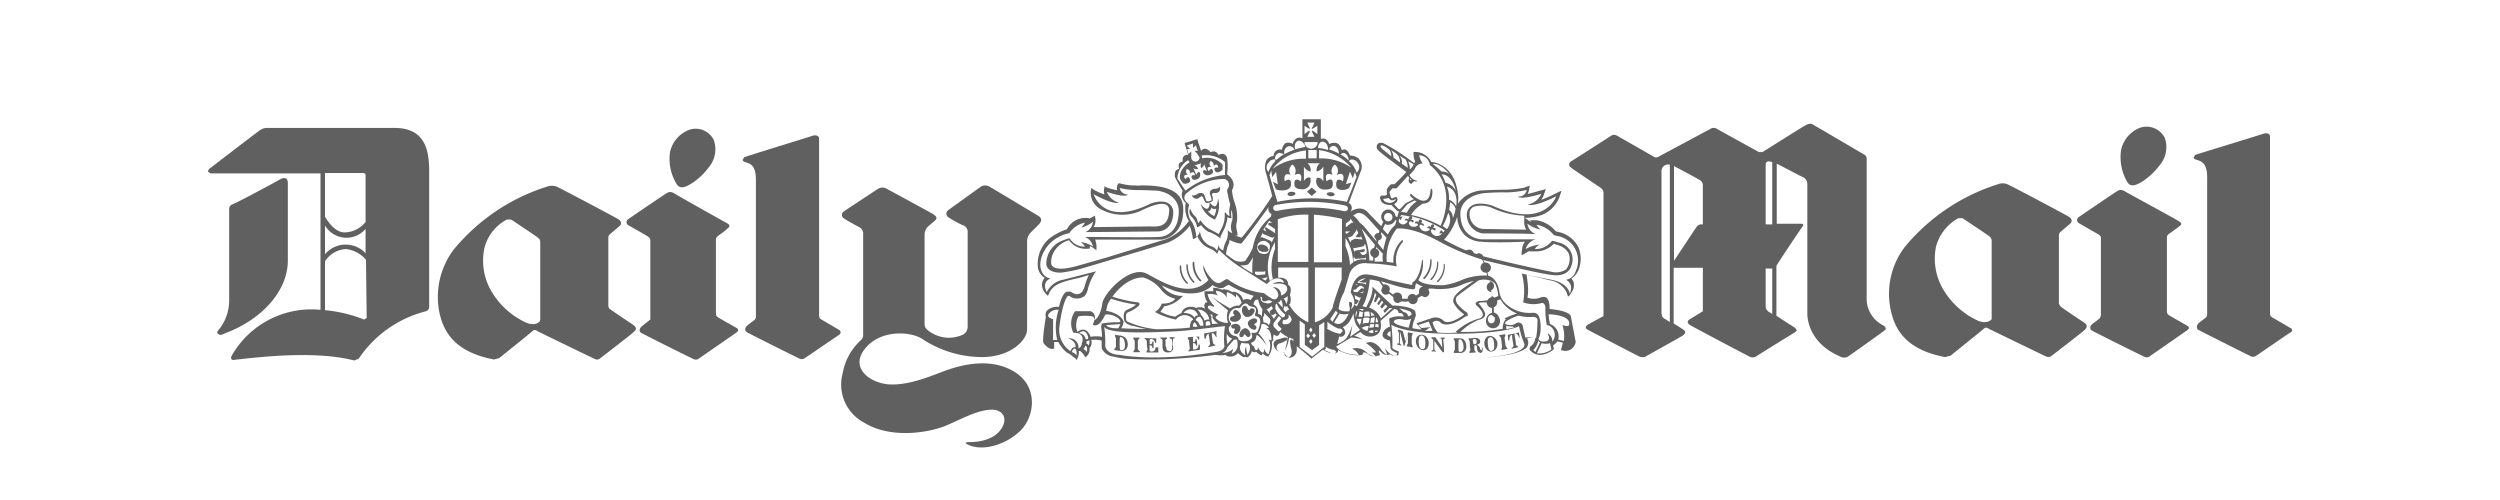
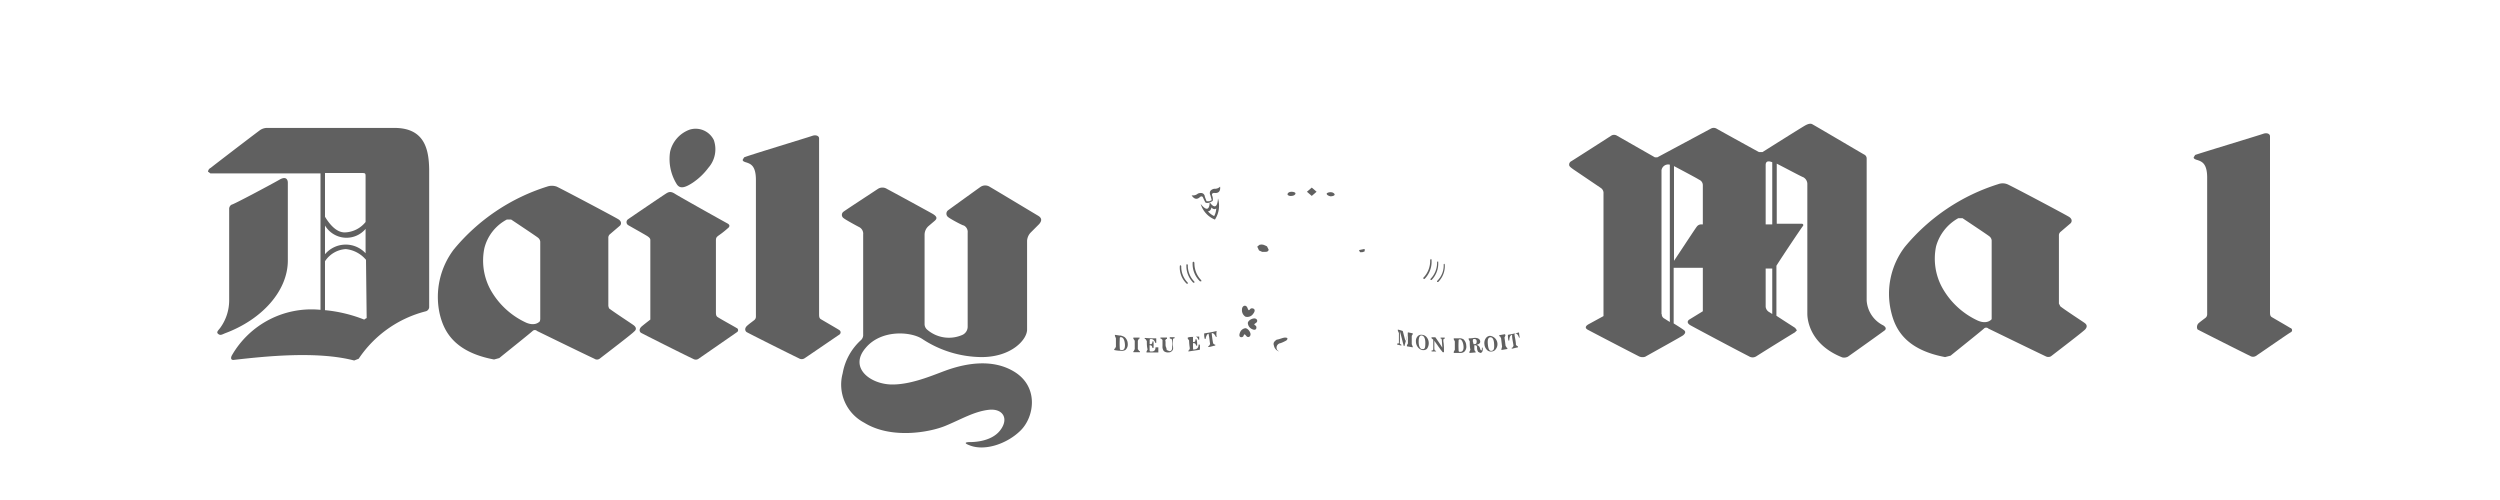
<svg xmlns="http://www.w3.org/2000/svg" viewBox="0 0 300 60">
  <defs>
    <style>.cls-1{fill:#fff;}.cls-2{fill:#606060;}</style>
  </defs>
  <g id="Capa_2" data-name="Capa 2">
    <g id="Capa_1-2" data-name="Capa 1">
      <rect class="cls-1" width="300" height="60" />
      <path class="cls-2" d="M34.54,31.26V21.93c0-.37-.21-.83-1-.37s-5.54,3-5.75,3a.58.58,0,0,0-.29.54v11a5.6,5.6,0,0,1-1.08,3.25c-.21.29-.5.5-.25.71s.41.12.79-.05C31.46,38.35,34.54,34.89,34.54,31.26Z" />
      <path class="cls-2" d="M226,39.05a3.58,3.58,0,0,1-2-3V19a.52.52,0,0,0-.29-.45c-.25-.13-6.17-3.63-6.29-3.67s-.34-.08-.79.17-4.21,2.62-5.13,3.2h-.42c-1-.54-5-2.75-5.12-2.83a.7.7,0,0,0-.63,0l-6.45,3.46h-.29L194,16.26a.65.65,0,0,0-.62,0c-.25.17-4.67,3-4.83,3.09a.45.45,0,0,0-.25.45c0,.17.25.34.54.55l3.25,2.2a.72.72,0,0,1,.33.67V37.93l-1.83,1c-.13.08-.59.38,0,.67.29.16,4.7,2.46,6.08,3.16a1,1,0,0,0,.75.05c1.12-.63,4.5-2.5,4.58-2.59s.46-.37,0-.66c-.12-.09-.62-.42-1.16-.75V32.14h3.5v5.21l-1.63,1c-.12.08-.42.37.17.7.21.13,5.37,2.88,7,3.71a.81.81,0,0,0,.87,0c1.17-.75,4.54-2.83,4.63-2.87l.25-.25-.21-.29c-.13-.09-1.38-.88-2.25-1.46v-6c.62-1,3.08-4.67,3.17-4.75s.08-.29-.13-.29h-3V19.64c1,.5,3,1.58,3.17,1.62a.93.93,0,0,1,.5.88v15.5c0,1,.5,3.79,4.2,5.25a1,1,0,0,0,.67-.09c1-.7,4.33-3.08,4.42-3.16S226.45,39.35,226,39.05Zm-26.62-1.37V20.43a.81.81,0,0,1,1-.67V38.64c-.34-.21-.59-.38-.67-.42A.58.58,0,0,1,199.41,37.68Zm4.71-10.75a.64.64,0,0,0-.46.25c-.09.08-1.92,2.88-2.75,4.12V19.93c.54.29,2.91,1.54,3,1.63a.71.71,0,0,1,.46.66v4.71Zm8.58,10.75-.33-.21a.83.83,0,0,1-.46-.67V32.22h.79Zm0-10.75h-.79V19.81c0-.25.08-.63.79-.34Z" />
      <path class="cls-2" d="M47.33,15.35H32a1.52,1.52,0,0,0-.83.29c-1.34,1-5.63,4.29-5.88,4.5a.57.57,0,0,0-.33.46l.29.21H38.46V37.18a11,11,0,0,0-10.63,5.46c-.16.29-.16.62.29.54,3.71-.42,9.92-1.08,14.38.08l.54-.21a13.78,13.78,0,0,1,8.08-5.7.56.56,0,0,0,.38-.46V20.31C51.46,18,51,15.35,47.33,15.35ZM39,20.76h4.29c.58,0,.58,0,.58.5v5.38a3.32,3.32,0,0,1-2.5,1.25c-.87,0-1.66-.71-2.37-1.88Zm0,6.3a3,3,0,0,0,4.87.41v2.92a3.25,3.25,0,0,0-4.87.12Zm5,11.12h-.05l-.25.17A17.13,17.13,0,0,0,39,37.22V31.35a3.21,3.21,0,0,1,2.5-1.46,3.65,3.65,0,0,1,2.42,1.29Z" />
      <path class="cls-2" d="M76,39c-.21-.16-2.33-1.54-2.92-2L73,36.72V28.56a.54.54,0,0,1,.2-.46l1.17-1c.17-.13.29-.5-.17-.79s-7.08-3.79-7.41-3.92a1.7,1.7,0,0,0-1.13,0,23.76,23.76,0,0,0-11.2,7.54,9.44,9.44,0,0,0-1.71,7.67c.46,2,1.62,4.62,6.54,5.54l.62-.17c.92-.75,3.84-3.08,4-3.25a.38.38,0,0,1,.54,0c.17.08,5.46,2.67,6.88,3.33a.54.54,0,0,0,.62,0c.92-.71,3.92-3,4.13-3.25C76.41,39.55,76.37,39.26,76,39Zm-11.21-.46c-.17.21-.71.59-1.67.17a9.37,9.37,0,0,1-4.29-4,7.32,7.32,0,0,1-.7-4.95,5.37,5.37,0,0,1,2.7-3.42h.5c.75.5,3,2,3.21,2.17a.68.68,0,0,1,.29.5v9.29h0Z" />
      <path class="cls-2" d="M88.37,39.35c-.12-.09-1.79-1-2.25-1.3-.21-.12-.21-.37-.21-.62V28.85c0-.34.09-.42.38-.63a10.25,10.25,0,0,0,1-.79c.25-.17.38-.42,0-.62S81.46,23.56,81,23.26s-.71-.25-1-.08-4.34,2.92-4.63,3.13a.42.42,0,0,0,0,.7c.21.13,2.08,1.17,2.33,1.34s.34.29.34.46v9.54s-.54.41-1,.79-.25.71-.13.79,5,2.54,6.34,3.17a.57.57,0,0,0,.58-.05l4.62-3.2A.28.28,0,0,0,88.37,39.35Z" />
      <path class="cls-2" d="M83.12,21.93A7.62,7.62,0,0,0,85,20.14a3.36,3.36,0,0,0,.66-3.33,2.43,2.43,0,0,0-2.91-1.25,3.7,3.7,0,0,0-2.34,2.66,5.71,5.71,0,0,0,.8,3.88C81.58,22.68,82.16,22.56,83.12,21.93Z" />
      <path class="cls-2" d="M100.7,39.6c-.12-.09-1.7-1-2.2-1.3-.21-.12-.21-.37-.21-.62V16.6c0-.29-.38-.46-.84-.29s-8,2.45-8.16,2.58l-.17.29c0,.17.21.25.5.33.46.17,1.09.38,1.09,2.09V38a.52.52,0,0,1-.21.42c-.21.17-.5.37-.79.62-.46.38-.25.71-.13.8s4.92,2.5,6.29,3.16a.63.63,0,0,0,.67,0c1-.67,3.91-2.67,4.16-2.83S100.91,39.72,100.7,39.6Z" />
      <path class="cls-2" d="M121.83,44.68c-2.79-1.79-6.17-.92-7.75-.42s-4.38,1.88-7,1.88-5.25-2-3.21-4.38c1.83-2.21,5.33-2,6.75-1.12a13.07,13.07,0,0,0,7.17,2.21c3.58,0,5.46-2.09,5.46-3.3V28.89a1.56,1.56,0,0,1,.45-1l1-1c.17-.21.5-.63-.12-1-.21-.12-5.54-3.33-5.79-3.46a1,1,0,0,0-1.13,0c-.25.17-3.66,2.63-3.87,2.79a.51.51,0,0,0,0,.84c.25.21,1.71,1,1.87,1a.87.87,0,0,1,.46.87V39.22a1.08,1.08,0,0,1-.71,1,4,4,0,0,1-4.16-.67.88.88,0,0,1-.3-.7V28.14a1.4,1.4,0,0,1,.46-1l.54-.46c.34-.29.75-.54,0-1-.21-.13-5.25-2.88-5.5-3a1,1,0,0,0-1.12,0c-.25.17-3.88,2.54-4.09,2.71a.47.47,0,0,0,0,.79c.25.21,1.71,1,1.88,1.08a.89.89,0,0,1,.46.88v12a.83.83,0,0,1-.25.66,7,7,0,0,0-2.21,4,5.16,5.16,0,0,0,2.58,5.92c3.21,2,7.84,1.17,9.75.38s3.42-1.71,5.17-1.92,2.5,1.08,1.37,2.5-3.45,1.37-3.66,1.37-.88.05,0,.38c1.83.75,4.54-.17,6.16-1.79S124.66,46.51,121.83,44.68Z" />
      <path class="cls-2" d="M250.16,38.76c-.21-.16-2.34-1.54-2.92-2l-.17-.33V28.26a.53.53,0,0,1,.21-.45l1.17-1c.16-.13.29-.5-.17-.79s-7.08-3.8-7.42-3.92a1.51,1.51,0,0,0-1.08,0,23.77,23.77,0,0,0-11.21,7.54,9.28,9.28,0,0,0-1.66,7.66c.46,2.05,1.62,4.63,6.5,5.55l.66-.17c.92-.75,3.84-3.08,4-3.25a.38.38,0,0,1,.54,0c.17.08,5.46,2.66,6.88,3.33a.67.67,0,0,0,.62,0c.92-.71,3.92-3,4.13-3.25S250.49,39,250.16,38.76ZM239,38.3c-.17.21-.71.59-1.67.17a9.37,9.37,0,0,1-4.29-4,7.24,7.24,0,0,1-.71-4.91A5.57,5.57,0,0,1,235,26.18h.5c.75.5,3,2,3.21,2.17a.71.71,0,0,1,.29.5V38.1h0Z" />
-       <path class="cls-2" d="M262.49,39.1c-.13-.09-1.79-1-2.25-1.3-.21-.12-.21-.37-.21-.62V28.6c0-.34.08-.42.38-.63s.75-.54,1.08-.79.37-.37,0-.62-5.92-3.25-6.42-3.55-.7-.25-1-.08-4.34,2.92-4.63,3.13a.42.42,0,0,0,0,.7c.21.13,2.08,1.21,2.33,1.34s.34.29.34.46v9.08a.88.88,0,0,1-.17.58c-.21.17-.54.42-.83.63-.46.37-.25.7-.13.79s5,2.54,6.33,3.16a.57.57,0,0,0,.59,0l4.62-3.21C262.74,39.39,262.7,39.22,262.49,39.1Z" />
-       <path class="cls-2" d="M257.24,21.68a8.35,8.35,0,0,0,1.87-1.79,3.37,3.37,0,0,0,.67-3.33,2.45,2.45,0,0,0-2.92-1.25A3.69,3.69,0,0,0,254.53,18a5.92,5.92,0,0,0,.79,3.92C255.7,22.43,256.28,22.31,257.24,21.68Z" />
      <path class="cls-2" d="M274.82,39.35c-.12-.09-1.71-1-2.21-1.3-.21-.12-.21-.37-.21-.62V16.35c0-.29-.37-.46-.83-.29s-8,2.45-8.16,2.54l-.17.29c0,.17.21.25.5.33.46.17,1.12.38,1.12,2.09V37.72a.53.53,0,0,1-.2.42c-.21.16-.5.37-.8.62s-.25.71-.12.79,4.92,2.5,6.29,3.17a.65.65,0,0,0,.67,0c1-.67,3.87-2.67,4.16-2.83A.28.28,0,0,0,274.82,39.35Z" />
      <path class="cls-2" d="M151.66,29.39a.87.87,0,0,0-.54,0l-.25.21.21.45.37.17.42,0c.21,0,.33-.08.37-.25l-.2-.41Z" />
-       <path class="cls-2" d="M187.24,27.89l-.37-.08-.21-.09a3.68,3.68,0,0,0-2.29-1.29l-.5,0-.25,0,.12.21-.29-.17-.46-.33-.08,0a6.1,6.1,0,0,0,2.17-.37,3.75,3.75,0,0,0,2-2l.21-.59.08-.29-.29.13-.59.29a15.06,15.06,0,0,1-1.54.67,2.28,2.28,0,0,0,.29-.55l.17-.5.08-.25-.25.09-.5.12c-.54.17-1,.29-1.41.38l.12-.34.09-.45,0-.21-.21.08-.42.17a13.16,13.16,0,0,1-2.46.25c-1,0-2.62.08-2.66.08a3.92,3.92,0,0,0-2.75,1.46l-.09.17c.05-.5.05-.8.05-.8-.3-3.87-2.8-4.2-3.25-4.25a2.18,2.18,0,0,0-2-1.2h-.13v.12a2.65,2.65,0,0,0,.21,1.08l-.17.13A23.08,23.08,0,0,0,166,17.18c-.41-.12-.58,0-.7.13a.54.54,0,0,0,0,.62c.25.38,2.83,2.21,3.45,2.71a17.67,17.67,0,0,1-1.41,1.46H167c-.29.08-.58.62-.58.62s0,.46,0,.67a.81.81,0,0,1-.46.08l-.25,0-.12.25.12.38c.29.5,1,.5,1.25.5l.71.71h0a.27.27,0,0,0,.17,0l0,.12-.17.63-.21-.13a.9.9,0,0,0-.83-.79.86.86,0,0,0-.88.88.76.76,0,0,0,.25.58c-.08.17-.16.38-.25.54l-1.54-1.58a1.36,1.36,0,0,0-1-.54,2,2,0,0,0-1.29.5.69.69,0,0,0,0-1.13l-.08,0,1.41-3.75A1.4,1.4,0,0,0,163,19a1.57,1.57,0,0,0-1-.33c-.16-.42-.37-.71-.66-.75L161,18c-.12-.46-.33-.75-.62-.83a1.2,1.2,0,0,0-.88.12,1,1,0,0,0-.54-.66l-.46,0V14.31h-2.21V16.6a.75.75,0,0,0-.7,0,1.11,1.11,0,0,0-.46.67,1,1,0,0,0-.88-.09,1.16,1.16,0,0,0-.41.79.79.79,0,0,0-.71.13.73.73,0,0,0-.29.62,1.15,1.15,0,0,0-.84.46,2.13,2.13,0,0,0-.08,1.59s.67,2.37.75,2.75a55,55,0,0,1-3.67,5l-.79-.25.21,0,.08,0V28.1a4.62,4.62,0,0,0-.08-.46,1.84,1.84,0,0,1,0-1,5,5,0,0,0-.25-2.29,5.55,5.55,0,0,1-.33-1.55,1.11,1.11,0,0,0,.16-.87,1.66,1.66,0,0,0-.75-1,7.14,7.14,0,0,0,0-2,.79.79,0,0,0-.41-.46,1.05,1.05,0,0,0-.63.13.71.71,0,0,0-.46-.42.8.8,0,0,0-.5.09.91.91,0,0,0-.62-.42.63.63,0,0,0-.5.25l-.42-1.25,0-.13-.12,0-1.3.41-.12,0,0,.13.42,1.33a.56.56,0,0,0-.54.17c-.17.17-.13.46-.13.62a.67.67,0,0,0-.42.25.78.78,0,0,0,0,.59l-.41.25a1.34,1.34,0,0,0-.09.79v0a17.91,17.91,0,0,0,.92,1.63,1.2,1.2,0,0,0,.37,1.45l0,0a3.15,3.15,0,0,0,.37,2.2l-.12.13a5.79,5.79,0,0,1-3.34,2.25l-6.46,2-3.2.91c-1.38.42-3.09.71-3.38-.12l0,0a2.31,2.31,0,0,1,.25-1.38,3,3,0,0,1,1.88-1.5,2.45,2.45,0,0,0,2.37,1h.12v-.12l0-.17a1.44,1.44,0,0,1,.46.25l.17.12.16.13v-.21a2.32,2.32,0,0,0-.16-1.08l8,0s2.66-.3,2.58-3.67c0-2.79-3.46-2.83-5.08-2.83a2.66,2.66,0,0,1-.71,0l-.38,0a7.2,7.2,0,0,1-1.45-.25l-.13,0-.08.08a.89.89,0,0,0-.09.75,8.23,8.23,0,0,1-1.37-.37l-.17-.13,0,.17a1.48,1.48,0,0,0,0,.83,6.15,6.15,0,0,1-1.37-.62l-.17-.17-.08.25A2.23,2.23,0,0,0,131.91,25a5.38,5.38,0,0,0,4.88.34c.62-.29,2.45-1.21,3.2-.75a.78.78,0,0,1,.3.79c-.09,1.87-1.3,1.83-2.21,1.79h-.34s-5.25.08-6.5.08a1.57,1.57,0,0,0,.17-1.2l0-.17-.17.08-.54.29,0-.08-.16,0a2.47,2.47,0,0,0-2.5,1.33,7.63,7.63,0,0,0-2.13,1.13A4,4,0,0,0,124.54,32a1.7,1.7,0,0,0,.83,1.34,1.23,1.23,0,0,0-.33.95,1.71,1.71,0,0,0,.58,1.09l.13.12.08-.16c.42-1.05,1.21-1.42,3-1.84a16.49,16.49,0,0,0,1.83-.5,7.85,7.85,0,0,0-.46,1.21,2.65,2.65,0,0,1-.33.79c-.46.5-1,.29-1.37,0l-.05,0H128c-.55.25-.84,1.46-.92,1.83a1.77,1.77,0,0,0-1.46.46.86.86,0,0,0-.12.75c-.17,1.08-.46,2.92-.25,3.17.66.83,1.12.66,1.16.62l.09,0v-.79H127c.62,1.12,1.25,1.42,1.33,1.42l.75.58.13.17.08-.21a1.6,1.6,0,0,0,.17-.88l.16,0a1.93,1.93,0,0,1,.54.63l.09.12.12-.08a1.17,1.17,0,0,0,.38-1,1.1,1.1,0,0,0,.2-1,3.44,3.44,0,0,1,1.25.08l0,.83v.09a1.76,1.76,0,0,0,1.41,1,9.68,9.68,0,0,0,2,.29h.09a47.16,47.16,0,0,0,4.75,0c2.7-.13,5.2-.46,5.37-.5a3.82,3.82,0,0,0,1.33,0l0,.12.17.05a1.27,1.27,0,0,0,1.25-.38,2.2,2.2,0,0,0,.67.5l.08,0,.08-.08,0,0,.13.08.08,0,.09,0a1.08,1.08,0,0,0,.5-.71l.33.13.21-.09a1.34,1.34,0,0,0,.62.42l.09,0,0-.08.08-.13a1.24,1.24,0,0,0,.63.38h.08l0-.08a2.33,2.33,0,0,0,.38-1.63l0,0,.12-.25h.13c-.13-.08-.13-.29,0-.71,0,0,.5.58.75-.29a5.21,5.21,0,0,0,.91.62,10.36,10.36,0,0,1-.37,1.67,4.62,4.62,0,0,0,.54-1.62c.17.08.33.12.5.2V41l-.12-.21s-.5-.37-.13,1.05c0,0,.21.62-.17.95a.41.41,0,0,1-.62-.29s0-.21-.29-.25H154l.13.09a1.21,1.21,0,0,0,.29.41.52.52,0,0,0,.58.13.91.91,0,0,0,.59-.71,1.63,1.63,0,0,0,0-.63l.16.13c.34.25,1.54,1.25,1.54,1.29l.09.08.08-.08,1.29-1a3.38,3.38,0,0,0,1.09.46l-.92-.42.17-.16V41.6s.12.16.83.37l.17,0,.25.21-.13.25h0l.29-.17.09-.25a4.77,4.77,0,0,0,2.87.59h0l0,0,.17-.34a1.54,1.54,0,0,1,.63.29c.45.38,1.2.09,1.25.09l.08,0v-.09l-.13-.29,0-.25.29.25a.86.86,0,0,0,.91.29h.09l0-.08a1,1,0,0,0,.62.21,1.81,1.81,0,0,1-1.2-1l.29.87s-.38-.08-.79-.71c0,0-.8-1.16-1.75-.66a4.47,4.47,0,0,1,1.2,1.08.85.85,0,0,1-.54,0,4.93,4.93,0,0,1,.5.5,1.74,1.74,0,0,1-1.08-.46,1.78,1.78,0,0,0-1.75-.46,1.45,1.45,0,0,1,.79.75s-2.08,0-2.71-1l1.79-1.08a4.93,4.93,0,0,1,1.38.25,2.86,2.86,0,0,0-1-.46l.75-.46a1.51,1.51,0,0,0,2,.3s.66-.34.41-1.63l1.63-1.42a.49.49,0,0,1,.54.5s.5-.2.62.42a2.84,2.84,0,0,0-1.75.21l.09,1a1.13,1.13,0,0,0-.88.92s-.12.54.88.71l.08.91s-.08.29.79.59l-.08.29a.57.57,0,0,0,.21,0h0l0-.05.08-.41c-.5-.17-.79-.34-.79-.46a16.69,16.69,0,0,0-.12-2.75s1.5,1.12,7.46,1.08c6.37,0,7.87-.91,7.87-.91a11.09,11.09,0,0,0,.63,2.12s.62,1.29-5.09,1.67c4.63-.25,5.38-1.21,5.38-1.25a1,1,0,0,0,.16-.75l-.12-.34a6.36,6.36,0,0,1,.71-.08,4.07,4.07,0,0,0-.92,0L182.7,39a.55.55,0,0,0-.83-.17,1.19,1.19,0,0,1-1,.13c-.54-.08-.08-.42-.08-.42a4.87,4.87,0,0,1,1.45-.66,5.29,5.29,0,0,0,1.55.16c.91-.12.7.63.7.63a9.82,9.82,0,0,1-.16,1.87h-.09a1.3,1.3,0,0,1-.54,1,.36.36,0,0,0-.08.5c1.17,1.29,2.83-.12,2.83-.12l0-.05v-.08l-.08-.33a3.35,3.35,0,0,0,.54-.5l.63.16c-.09.42-.21.8-.21.8l0,.12.12,0a1.31,1.31,0,0,0,1-.08,1.36,1.36,0,0,0,.63-.88V41l-.59-3.08c-.25-.59-1.95-.79-2.54-.84,0-.33,0-1.12-.41-1.37-.21-.13-.42-.08-.71,0a2.19,2.19,0,0,1-1.54,0,4.25,4.25,0,0,0,.08-1c0-.5-.13-1.37-.17-1.75l1.75.42,1,.25a2.67,2.67,0,0,1,2,1.37l.17.46,0,.09h.09c.08,0,.08,0,.37-.46a1.43,1.43,0,0,0,.21-1.34l-.21-.33a2.26,2.26,0,0,0,.83-1,3.59,3.59,0,0,0,0-2.75A3.51,3.51,0,0,0,187.24,27.89ZM126.87,40.8h-.5V38.3c-.92-.25-.5-.66-.5-.66a1.25,1.25,0,0,1,1.17-.46A6.61,6.61,0,0,0,126.87,40.8Zm40-.37c-.38-.13-.42-.33-.42-.33l.17-.25.25-.13Zm16.29-12.87-5.25-.09a1.78,1.78,0,0,1-1.54-2.08.89.89,0,0,1,.46-.58,3.38,3.38,0,0,1,2.08.08,10.47,10.47,0,0,0,4,1l0,.21,0,.54A1.57,1.57,0,0,0,183.16,27.56Zm-7.42.62a3.08,3.08,0,0,0,2,.83c.92.09,3.29.09,5,0H183a1.52,1.52,0,0,0-.33.75l-.08.58,0,.29.25-.12.5-.3.29-.12-.09.08.21,0,.42,0a3,3,0,0,0,2.29-.92l.5.17a2.11,2.11,0,0,1,1.29,1,2,2,0,0,1-.33,1.92,2.27,2.27,0,0,1-1.46.33c-3.25-.62-8-1.79-8.46-1.91a.73.73,0,0,0-.5-.38l-.33.09-.29-.09a.68.68,0,0,0-.42-.41.85.85,0,0,0-.5.08c-.54-.17-2.17-1-2.67-1.29A7.59,7.59,0,0,0,174.87,26,3.22,3.22,0,0,0,175.74,28.18Zm1.92,3.92a.64.64,0,0,0,.62.62c.05,0,.05,0,.09,0l.08.34a7.54,7.54,0,0,0-2.83.45,8.73,8.73,0,0,1-2.34.71s-2.41.13-3.08-.62a3.72,3.72,0,0,0,.54-2.38s-.12-.12-.12.17c0,0-.21,1.83-1,2.42-.25.16-.09.33-.17.37s-2.08-.42-2.71-.58a14.74,14.74,0,0,0-2.37-.63c-.17,0-1.84-.54-2.29,2.13,0,0,1,1.41,0,2,0,0,.5-.88-.16-.88a1,1,0,0,0,0,.46s.12.46,0,.67c0,0-1,.12-1.29-.29a5.46,5.46,0,0,1,.66-2l.59-2a1.94,1.94,0,0,1,2.2-1.46,21.25,21.25,0,0,1,3.54.37,3.15,3.15,0,0,1,.67-2.87s.21-.37-.08-.25a3.33,3.33,0,0,0-1,2.67l-.8-.09a5.68,5.68,0,0,1,1.21-4s1.71-.29,5,1.5a28.41,28.41,0,0,0,5.21,2.21l.21.37A.72.72,0,0,0,177.66,32.1ZM179,35.51c0-.21,0-.46-.08-.66a.61.61,0,0,0,.37-.55.62.62,0,0,0-.5-.58v-.08a1.63,1.63,0,0,1,.63.41,4.26,4.26,0,0,1,.37,1.46,2.21,2.21,0,0,1-.5.21A.7.7,0,0,0,179,35.51Zm-8.71-.29-.37.25a.57.57,0,0,0-1,.33v.05l-.34,0-.33,0,0-.17a.57.57,0,0,0-.58-.58.69.69,0,0,0-.5.25L166.7,35l.08-.29a.57.57,0,0,0-.58-.58l-.21,0a1.92,1.92,0,0,0-.29-.38l1.29.38a12.15,12.15,0,0,0,1.5.41l.25.05c.67.12.88.16,1,.08l.08-.13c0-.33.09-.5.17-.54a2.08,2.08,0,0,0,.79.38.55.55,0,0,0-.5.58Zm-6.66,0v0l-.46-.12V35.1l.33-.05.17-.2v-.17l-.12-.08h-.17l-.21.16-.12.17-.17.12h-.29l-.17-.08,0-.21h.21l.17-.12.08-.13.29-.21h.25l.25.21,0,.34-.08.2-.08.09,0,.12Zm1.46,3.63.33.08v.38a1.08,1.08,0,0,0-.42-.09Zm0-.21c0-.17,0-.42.08-.58a2.14,2.14,0,0,1,.21.62A.75.75,0,0,0,165.08,38.68Zm-1.92.37a4.32,4.32,0,0,1-.37-.66l.08-.09h.5a1.64,1.64,0,0,1-.21.75Zm-.33-1.75,0,.09h0a1.68,1.68,0,0,1-.17.71c0-.09,0-.13,0-.21A.74.74,0,0,1,162.83,37.3ZM163,38a2.11,2.11,0,0,0,.13-.66l.41.12a1.64,1.64,0,0,1-.08.58Zm.63.17a1,1,0,0,1,.71,0,1.35,1.35,0,0,1-.13.58,2.3,2.3,0,0,0-.71.09A1.6,1.6,0,0,0,163.58,38.18Zm.66-.79a2.09,2.09,0,0,1,.09.62,1.22,1.22,0,0,0-.67,0,3.12,3.12,0,0,0,0-.54A1,1,0,0,1,164.24,37.39Zm.13,1.54a1,1,0,0,1,.5,0l-.09.37-.54.05Zm0-.17a2.09,2.09,0,0,0,.08-.58l.46-.13a2.16,2.16,0,0,1-.08.71A.86.86,0,0,0,164.41,38.76Zm.12-.83a1.8,1.8,0,0,0-.08-.5,2.07,2.07,0,0,1,.5.42h0Zm-.74-.71v0s.08,0,.16,0Zm-.21-.08,0,.16-.42-.12H163a.85.85,0,0,1,.34-.08,2,2,0,0,1,.33,0Zm-.75-.38-.29-.16,0-.09h.21l.25-.29,0-.08,0-.09-.38-.16-.08-.46.58.29h.13l.08-.08,0,0Zm-.17-2.54.08-.12.21,0,0,0Zm1-.17-.79-.12a1.15,1.15,0,0,1,1-.5l-.8.42.63.08.17,0,.08-.13h0l-.08.46h0l0-.12Zm-2.92,3.59a1.73,1.73,0,0,0,1.09,0s-.67,1.79-1.75,1.08Zm-.87,1-.25-.34.66-1,.25.25Zm-6.59-13.33-.16,0a.34.34,0,0,1-.34-.34c0-.33.34-.37.34-.37a21.54,21.54,0,0,1,8.33.08s.29.09.29.34a.33.33,0,0,1-.33.33l-.13,0A19.44,19.44,0,0,0,153.24,25.31Zm7.75,1v5.17h-3.37V25.76A21.66,21.66,0,0,1,161,26.26Zm-3.83,14-.25.29-.21-.29.21-.29ZM157,31.43h-3.66V26.31a10,10,0,0,1,3.66-.55h0Zm.3,9.25.2.29-.2.29-.21-.29Zm.16-.42.25-.29.21.29-.21.29Zm-.16-.37-.21-.29.21-.3.2.3Zm-4.55-6.42a1.61,1.61,0,0,0-.37.25,5.72,5.72,0,0,1,.62-4.66v.83A6.11,6.11,0,0,0,152.74,33.47Zm-.91-.54-1,.08-.25-.16,0-.38h0l0,.13.12,0,1,0,.12-.09,0-.12,0,0,0,.75h0V33Zm.29.33h0l-.25.42-.46-.25ZM152,30.43a.94.94,0,0,1-.58,0,.49.49,0,0,1-.46-.37.75.75,0,0,1-.08-.59.71.71,0,0,1,.33-.45.81.81,0,0,1,.63-.09,1.26,1.26,0,0,1,.5.38.94.94,0,0,1,0,.58A.6.6,0,0,1,152,30.43Zm-.37-2.33,1,.41h.12l.09-.08h.08l-.33.71,0,0,0-.13-.13-.12-1-.42h-.16l-.09.13,0,0,.33-.7,0,0,0,.12Zm1.37,0L153,28l-.13-.12-1-.63-.08.21.17.33,0,0-.37-.21.71-1.09.37.25v0l-.37,0-.17.17.88.58v.59l-.09,0Zm10.09.37h.2l0-.08,0-.12,0,0,.2.46h0l0,0-.08,0-.79-.08-.38.16-.12.09,0,.16L162,29l-.29-.66,0,0,.09.12.16,0,.3-.13.5-.66,0-.13v-.08h0l.29.62,0,0-.08-.13H163l0,0-.33.5Zm2.62-.45s0-.09.08-.13l.59.63A12.67,12.67,0,0,0,166,30l-.67-.83c.05-.12.05-.21.09-.33a.48.48,0,0,0,.41-.46Zm.25,2.37a2.45,2.45,0,0,0,0,1l-1,0v-.42a.62.62,0,0,0,.54-.58.53.53,0,0,0-.37-.54c0-.09,0-.13,0-.21A8.21,8.21,0,0,1,165.91,30.43Zm-1-.67a.64.64,0,0,0-.54.59.58.58,0,0,0,.37.54,2,2,0,0,0,0,.41h0l-.46,0a9.89,9.89,0,0,0-.37-2.37,12.55,12.55,0,0,0-.58-1.46l.29.33L165,29.39A1.23,1.23,0,0,0,164.91,29.76Zm-2.62-.08h0l.08.13h.17l1-.21.12-.09v-.16l.13,0,.16.67v.41l-.29.21h-.21l-.21-.17-.08-.16-.08-.29-.42.08-.17.08v.17h0Zm.08,1.83-.21.13c-.21.16-.21.25-.21.25a6.12,6.12,0,0,0-.54-2.29v-1A5.55,5.55,0,0,1,162.37,31.51Zm.17-.54,0,.13.12,0,1.09-.08.12-.09,0-.12h0l0,.37h-.17a2.11,2.11,0,0,0-1.33.29l0-.54Zm-1-2.87-.13-.13v-.16l.13,0H162l0,0ZM174,24.26a1.3,1.3,0,0,1,.67.8,4.11,4.11,0,0,1-.34,1.12,1.15,1.15,0,0,0-.45-1A3.2,3.2,0,0,0,174,24.26Zm-.33,3.25-.54-.37a8.7,8.7,0,0,0,.66-1.63A1.79,1.79,0,0,1,173.62,27.51Zm-.29.13-.17.25-.29-.29-.21.41.37,0-.2.16a.73.73,0,0,1-1.17-.5s.08-.33.46,0c0,0,.37-.33-.25-.33,0,0,.33-.17.08-.42-.37,0-.29.34-.29.34-.29-.25-.42,0-.46.12.42,0,.33.17.25.25a.76.76,0,0,1-1.17-.5v0c.05-.13.13-.29.46,0,.09-.08.17-.29-.29-.38,0,0,.33-.12,0-.41-.37,0-.25.33-.25.33-.37-.25-.46,0-.46.13.42,0,.38.16.34.25l0,0c-.42.33-1.09.16-1.05-.34,0,0,.09-.33.46,0,0,0,.38-.33-.25-.33,0,0,.34-.17.09-.42A12.4,12.4,0,0,1,173.33,27.64ZM169,26.35c-.29-.25-.41,0-.45.12.45-.08.37.13.29.21-.54.58-1,0-1-.12l.08-.34.17.21.21-.5-.29.13.12-.25c.21,0,.63.08,1.13.2C169,26.06,169,26.35,169,26.35Zm5.71-1.63a1.42,1.42,0,0,0-.83-.75,3.68,3.68,0,0,0-.25-1.58C175.12,22.81,174.74,24.72,174.74,24.72Zm-1.25-2.79a5,5,0,0,0-.46-1s1.17-.17,1.71,2A1.86,1.86,0,0,0,173.49,21.93ZM174,21a1.17,1.17,0,0,0-1-.41,12.55,12.55,0,0,0-1.08-.92C173.08,19.56,174,21.06,174,21Zm-4.37-1.29a1.38,1.38,0,0,1-.46.63,1.92,1.92,0,0,0-.21-1Zm-3.5-1.62s-.63-.42-.42-.63c0,0,.13-.16.92.42,0,0,.29.12.33.87ZM168,19.51l-.79-.62a1.39,1.39,0,0,0-.29-.88l.58.38A1.3,1.3,0,0,1,168,19.51Zm.21.13a1.06,1.06,0,0,0-.33-1l.79.5a1.81,1.81,0,0,1,.25,1Zm-1.37,4.71s-.75,0-.84-.46c0-.08.13,0,.63-.13l.25.25a.53.53,0,0,0,.58-.16V24A1,1,0,0,1,166.83,24.35Zm1,.75-.55-.59s.63-.37.34-.79c-.13-.21-.46.09-.59.09s-.33-.63-.29-.8l.34-.41.5,0,1.37-1.5a.85.85,0,0,0,.17.25.67.67,0,0,0-.09.37.33.33,0,0,0,.34.33l.33-.33.21.08.08,0,0-.12a1.29,1.29,0,0,1-.87-.67l.58-.62c.37-.88,1-.75,1-.75a3.88,3.88,0,0,1-.42-1,1.29,1.29,0,0,1,1.29,1.16c3.5,2.79,1.29,7.29,1.29,7.29a12.35,12.35,0,0,0-3.54-1.29,3.91,3.91,0,0,1,1.42-1.37c1.37,0,1.12-1.67,1.12-1.67-.12-.25-.2,0-.2,0-.17,2.63-2.3.54-2.3.54-.16-.16-.16.13-.16.13.08.25.46.46.46.46l-1,.5-.67.71Zm1.33-3.54.08-.13.13.13-.13.08Zm-.92,3.7.63-.75.87-.45.25.12a3,3,0,0,0-1.16,1.33c-.25,0-.63-.08-.8-.12C168.16,25.35,168.24,25.31,168.24,25.26Zm-1.66.3a.48.48,0,0,1,.5.5.48.48,0,0,1-.5.5.48.48,0,0,1-.5-.5A.5.5,0,0,1,166.58,25.56Zm-.38,1.33a.72.72,0,0,0,.42.08.88.88,0,0,0,.79-.54l.17,0-.17.58a3.62,3.62,0,0,0-.88,1.13l-.58-.63h0C166,27.26,166.12,27.1,166.2,26.89Zm-3.46-1.25s.59-.46,1.59.75l1.2,1.33a.66.66,0,0,0-.08.25h-.08a.47.47,0,0,0-.46.46l.25.38s0,.12,0,.16l-1.58-1.91-.42-.34a3.42,3.42,0,0,0-.79-.87Zm-.79.83.09-.12,0-.13,0,0,.45.63,0,0-.12-.13-.17,0-.71.55v-.46Zm0-7.25c.33-.21.83,0,1.08.5s-.2,1-.25,1a2.81,2.81,0,0,0-.91-1.37Zm.33,1a6.34,6.34,0,0,0-4-1.21v-1A6.14,6.14,0,0,1,162.24,20.22Zm-1.12-1.87c.33,0,.62.33.67.83v.08a4.93,4.93,0,0,0-1-.75ZM160,17.51c.34,0,.63.34.67.84v.08a6.06,6.06,0,0,0-1.17-.5A.58.58,0,0,1,160,17.51ZM158.7,17c.34,0,.63.34.67.84V18a5.9,5.9,0,0,0-1.21-.25C158.2,17.31,158.41,17,158.7,17Zm-2.16-1.41v-.5l.37.25.21.12.08-.08-.12-.21-.21-.46h.87l-.2.46-.13.21.08.08.21-.12.38-.25v1l-.38-.29-.21-.13-.08.13.13.21.2.41h-.87l.21-.41.12-.21-.08-.13-.21.13-.37.29Zm1.58,1.46a.79.79,0,1,1-1.58,0ZM158,18v1h-1V18Zm-2.16-1.12c.33,0,.7.29.79.75-.42.08-.79.17-1.21.29v0C155.29,17.39,155.45,17,155.79,16.89Zm.87,1.17v1a6.3,6.3,0,0,0-4,1.21A5.86,5.86,0,0,1,156.66,18.06Zm-2.08-.5a.67.67,0,0,1,.71.41,9.13,9.13,0,0,0-1.21.54A.79.79,0,0,1,154.58,17.56Zm-1.09.79.55.16a4.73,4.73,0,0,0-.88.67L153,19.1A.71.71,0,0,1,153.49,18.35Zm-1.37,1.29a.84.84,0,0,1,.87-.5v.21a3.66,3.66,0,0,0-.83,1.29A.8.8,0,0,1,152.12,19.64Zm.17,1.42.2-.59.13.79.46-.62.21,1.5-.59-.33s.25.66.34.87,1.79.42,1.83-.5v0c0-.33,0-.92-.75-.42-.08-.33-.13-1.12.71-.75a.9.9,0,0,1,.21-1.25.94.94,0,0,1,.25,1.25c1.16-.54.75.75.75.75-.75-.5-.8.09-.75.42v0c0,.38.33.54,1,.54,0,0,1.09,0,.92-1.37,0,0-.37-.25-.79.37V20a1.18,1.18,0,0,0,.79.59,1,1,0,0,0-.37-1h1.5a1,1,0,0,0-.38,1,1.31,1.31,0,0,0,.79-.59l0,1.75c-.41-.62-.79-.37-.79-.37a1,1,0,0,0,1,1.37c.63,0,.88-.16.92-.54s0-1-.75-.46c0,0-.42-1.29.75-.75a.92.92,0,0,1,.25-1.25.9.9,0,0,1,.21,1.25c1.2-.54.75.75.75.75-.75-.5-.8.09-.8.42,0,.92,1.38.62,1.55.37l.29-.62-.67.17L162,20.6l.34.79.25-.75.2.58-1.16,3a20.92,20.92,0,0,0-8.34,0ZM149,29.18c.33-.33,3.37-4.5,3.37-4.5a.63.63,0,0,0,.21,1l-.08.33a6.07,6.07,0,0,0-2.17,3.75,8.36,8.36,0,0,1-.92,1.55,1.6,1.6,0,0,1-1.29-.09l-1-.71a5.12,5.12,0,0,1,.21-1,1.49,1.49,0,0,0,.21-.71S148.83,29.39,149,29.18Zm1.25,3.58-.84-.5-.58-.41c.37,0,.79,0,1-.17a6.28,6.28,0,0,0,.54-.83A9.16,9.16,0,0,0,150.29,32.76Zm-7.8-14.87.38,0-.42-.42.75-.25,0,.55.33-.34.25.67h-.41l.33.33.29.46a.48.48,0,1,1-1,0v-.08l0-.63-.34.3Zm-1.16,3.54a2.7,2.7,0,0,1,1.29-2.21l.08.13.09.12c-1.38.92-1.17,1.88-1.13,2A2,2,0,0,0,142,22c.13.13,1,0,.8-.5-.09-.16-.21-.45-.55,0,0,0-.5-.54.3-.54a.46.46,0,0,1-.13-.67.44.44,0,0,1,.38.55c.58-.5.58.2.58.2-.5-.08-.42.21-.33.38s.25.21.62.08a.58.58,0,0,0,.25-.87s-.25,0-.37.37l-.34-.83a.63.63,0,0,0,.54.12s0-.29-.41-.45l.46-.13.37-.12a.47.47,0,0,0,0,.58.69.69,0,0,0,.33-.46l.34.83c-.34-.25-.5,0-.5,0a.59.59,0,0,0,.79.46c.37-.12.46-.25.42-.46s-.17-.46-.5,0c0,0-.46-.54.29-.54a.47.47,0,0,1-.09-.67.48.48,0,0,1,.38.59c.54-.5.54.2.54.2-.54-.08-.46.21-.37.38.2.42.83,0,.91-.17l0-.58a2.54,2.54,0,0,0-2.45-.75l0-.17-.09-.16a3.46,3.46,0,0,1,2.84.79L147,21a8.93,8.93,0,0,0-4.75,1.88Zm1.37,3.17c.09-.21-.87-.5-.41-1.29a7.07,7.07,0,0,1,4.62-1.84.73.73,0,0,1,.46,1.17c-.17.21,0,.54.08,1.08a7.28,7.28,0,0,0,.21.75h0v.09l-.08.45a2.15,2.15,0,0,0,0,.8v.12a1,1,0,0,1-.46-.42l-.13,0a3.22,3.22,0,0,1-.25,1.66c-.21.46-.33.63-.37.75l-.09.17c-.12-.08-.41-.25-1.16-.63a3.3,3.3,0,0,1-1-1H144a.61.61,0,0,1-.2.3,1.86,1.86,0,0,1-.13-.34,1,1,0,0,0-.25-.46,1.81,1.81,0,0,1-.54-.83h-.13a1.89,1.89,0,0,0,0,.5l.13.25a3.23,3.23,0,0,1,.33.38,2.12,2.12,0,0,1,.42.91v.09l.08,0h0v0a1.34,1.34,0,0,0,.42-.25,2.94,2.94,0,0,0,.92.83h0s0,0,.08,0a5.27,5.27,0,0,1,1.25.71l.08.08h0l0-.12s0,0,0-.09.16-.33.41-.87a2.42,2.42,0,0,0,.25-.67,2.65,2.65,0,0,0,.17-.83.67.67,0,0,0,.5.12v0h0a2.31,2.31,0,0,1,0-1,3.22,3.22,0,0,1,.08,1.29,1.88,1.88,0,0,0,0,1.5.9.9,0,0,1-.58-.41,2.13,2.13,0,0,1-.21,1.5,3.41,3.41,0,0,0-.29,1,.83.83,0,0,1-.58-.71s0,.29-.17.75a1.13,1.13,0,0,0-.71-.54A2.13,2.13,0,0,1,144,27.72a1.09,1.09,0,0,1-.45.71,4.44,4.44,0,0,0-.46-1.71A2.12,2.12,0,0,1,142.7,24.6ZM129.16,42.68c-.08-.33-.54-.42-.54-.42.21-.66.46-.37.46-.37A1.11,1.11,0,0,1,129.16,42.68Zm.25-.88a1.08,1.08,0,0,0-1.21-1.2c1.05.41.84,1.08.84,1.08-.38-.13-.59.46-.59.46a3.1,3.1,0,0,1-1.33-2.88c.42-3.29,1-3.71,1-3.71a.24.24,0,0,1,.33.05,1.5,1.5,0,0,0,1.58,0c.34-.17.5-.84.5-.84a6.1,6.1,0,0,1,1-2.2l-3.92,1a2.73,2.73,0,0,0-2,1.5c-.66-1.34.46-1.63.46-1.63a1.43,1.43,0,0,1-1.12-1c-.42-1,.29-3.41,2.75-4.29l.62-.17a2.94,2.94,0,0,1,1.87-1.25,2,2,0,0,1-.45.59,3.36,3.36,0,0,0,1.41-.71,1.47,1.47,0,0,1-.91,1.25v0c1.2,0,8.87-.08,8.87-.08,1.92-.29,1.67-2.54,1.67-2.54-.42-1.71-2.71-.8-2.71-.8-5.67,2.84-6.83-1.12-6.83-1.12,2.54,1.37,3,1,3,1a2.13,2.13,0,0,1-1.42-1.29c2.33.79,2.54.33,2.54.33a1,1,0,0,1-1-.79,9.41,9.41,0,0,0,2.29.25c.84,0,2.3.08,2.3.08,2.5.42,2.5,2.29,2.5,2.29.08,3.21-2.3,3.25-2.3,3.25-1,.09-7.62,0-9,0v0a1.49,1.49,0,0,1,1,1.16,3.25,3.25,0,0,0-1.46-.54,1.6,1.6,0,0,1,.5.54,2,2,0,0,1-1.83-1,3.47,3.47,0,0,0-.67.21,3,3,0,0,0-2.12,2.58c-.21,1.42,1.7,1.34,1.7,1.34a17.13,17.13,0,0,0,2.54-.5c.84-.25,9.34-2.75,10.38-3.13a6.46,6.46,0,0,0,2.58-2,7,7,0,0,1,.38,1.59.74.74,0,0,0,.54-.34,2.63,2.63,0,0,0,1.54,1.5,1.87,1.87,0,0,1,.83.63l.21-.5a15.14,15.14,0,0,0,2.88,2.29l2.87,1.83c1.25-1.37,2.25-.29,2-.16l-.33-.09a1.48,1.48,0,0,0-1,.25c1.5-.25,1.71.29,1.71.29.33.75-.67,1.09-.67,1.09a.91.91,0,0,0-1-1,1.12,1.12,0,0,1,.67,1c-.29.87-1,.21-1,.21a3.85,3.85,0,0,1-.71-.5,9.27,9.27,0,0,1-4.38-1.67c-.25-.12-.75.5-1.12.46-.75-.08-1.5-1.46-1.5-1.46a7,7,0,0,1-.29-.71v.42a4.7,4.7,0,0,0,.62,1.37c-2.37,2.59-6.37-.29-7.5-.79-2-.91-5.12,2.42-5.25,3.67-.25,1.71-1,2-1,2a.76.76,0,0,0-.42-1.13l-1.83,0a2.46,2.46,0,0,0-.21,2.59c1.59,0,1,1.29,1,1.29A.59.59,0,0,1,129.41,41.8Zm21-5.29s.12-.5.33-.54.25,0,.25,0a2.33,2.33,0,0,0,.5,1.13l-.08.91a.48.48,0,0,0-.46-.33A1,1,0,0,0,150.37,36.51Zm.92-.54-.09-.37.21.08,0,.29c0,.13.21.21.42.17l.41-.13h0l.42.17-.25.17a.86.86,0,0,1-.63,0A.78.78,0,0,1,151.29,36Zm.37,1.88,0-.3.71.71a.82.82,0,0,1-.17.75.6.6,0,0,0-.29-.25l-.33-.08-.08-.58Zm.75-.25-.08,0-.46-.59,0,0,.08.09.17-.05.46-.33.12.33-.37.3,0,.12Zm.08.12.09.08.16,0,.3-.21.12.21-.33.46-.34-.5Zm.55-.79c-.13-.42.12-.5.12-.5a3.39,3.39,0,0,0,1,1.29c.08.33-.33.38-.33.38A2.73,2.73,0,0,1,153,36.93Zm.29-.63a.47.47,0,0,0,.33-.37,1.56,1.56,0,0,1,.21,1A7.92,7.92,0,0,0,153.33,36.3Zm.62.8.17-.42.17.17.12-.13.25.42a.72.72,0,0,0-.42.33A2.09,2.09,0,0,1,154,37.1Zm.09-1.3a.7.7,0,0,0,.41-.29,1.33,1.33,0,0,1-.16,1C154.33,36.1,154,35.8,154,35.8Zm-6.71,1.46a2.12,2.12,0,0,0,0,1.5s-1.13,0-1.5-.66a.7.7,0,0,1,.37-.34s-1-.37-1.29-.83v-.17s.17-.25.67.09l.08-.17a2.58,2.58,0,0,1-.79-1.38,2.18,2.18,0,0,1,1.25.17.92.92,0,0,1-.25-.58,1.69,1.69,0,0,1,1.33.83,1.63,1.63,0,0,1,0-.67,2.28,2.28,0,0,1,1.08.67V35.3a1.91,1.91,0,0,1,.67,1.05l-.29.33a1.51,1.51,0,0,0-1.09.33,26.74,26.74,0,0,1-2.29-1.46Zm.25,3.25.25.13-.59.66-.08-.7,0-.55A1.79,1.79,0,0,0,147.58,40.51Zm-2.38-2.79.09,0c.2.09.2.09.16.29v.09a1.53,1.53,0,0,0,.71.71l-.75.08-.08-.5V38Zm-12.5-.42.13-.62a2.82,2.82,0,0,1,.46-.83,16.51,16.51,0,0,0,3,.7,2.56,2.56,0,0,1-.83.5l-.33.17c-.5.29-.29,1.17-.25,1.25.12.33.46.46.79.58l.12.05.13,0a15.53,15.53,0,0,0,1.58.37c-2,0-2.75-.08-3-.08a1.51,1.51,0,0,0,.29-.83C134.45,37.64,133.12,37.35,132.7,37.3Zm1.71,1.59-.25.5s-1.17.08-1.46-.38Zm.79-.34c-.16-.08-.12-.62-.12-.62,0-.38.25-.46.25-.46a4,4,0,0,0,1.29-.79c.29-.42-.29-.42-.29-.42a16.2,16.2,0,0,1-2.88-.66c1.46-2,3-2.34,3.71-2.3a4.3,4.3,0,0,1,2.13,1.46,3,3,0,0,0,1.7,1.09c-.45.66-1.62.58-1.62.58a1.77,1.77,0,0,1-.83,1,8.63,8.63,0,0,0,2.54.92,1.28,1.28,0,0,1,2.08,0c-.46.2-.37.91-.42.95-.91.17-4,.21-4,.21A11.3,11.3,0,0,1,135.2,38.55Zm6.79-1a1,1,0,0,1,1.38-.25,2,2,0,0,1,.37.55.44.44,0,0,0-.45.29C143,37.51,142,37.55,142,37.55Zm1.34,1.13a1.36,1.36,0,0,1,.33.54l-.54,0A.58.58,0,0,1,143.33,38.68Zm.12-.29A.56.56,0,0,1,144,38a1.27,1.27,0,0,1,.38,1.09l-.38,0A1.26,1.26,0,0,0,143.45,38.39Zm.63-.63a1.69,1.69,0,0,0-.42-.62,1.41,1.41,0,0,1,1.42,1.21.94.94,0,0,0-.59.12A1.43,1.43,0,0,0,144.08,37.76Zm1,.79a.67.67,0,0,1,.12.46l-.54.09,0-.46A.39.39,0,0,1,145,38.55ZM148,35h-.08v.08a2.24,2.24,0,0,0-1.08-.37h-.09l0,0-.08.08a2.07,2.07,0,0,0-1-.25h-.09l0,.05,0,.37a6.07,6.07,0,0,0-.92,0h-.12v.13a2.09,2.09,0,0,0,.25,1l.12.16-.29.09-.12.33.12.37-.16-.08a1.17,1.17,0,0,0-.92,0,1.48,1.48,0,0,0-1.29,0,1,1,0,0,0-.46.58l-.54.3-.21.16a7,7,0,0,1-.92-.21c-.33-.12-.66-.29-.87-.37l.46-.67a3.65,3.65,0,0,0,2-1l.25-.25h-.34a3,3,0,0,1-2.2-1.25,17,17,0,0,0,1.58.67c2.83.83,4.17-.33,4.5-.71.87.59,1.37.29,1.37.29a2.34,2.34,0,0,1,.59-.33,12.09,12.09,0,0,0,3,1.33,3.89,3.89,0,0,0-.38.5,1,1,0,0,0-.91,0A1.3,1.3,0,0,0,148,35Zm-18.54,5s.75-.79,1.13.46c0,0,0,.46-.34.17A.78.78,0,0,0,129.41,40Zm1,2.38a.84.84,0,0,0-.46-.5.9.9,0,0,0,.25-.42C130.62,41.68,130.37,42.35,130.37,42.35Zm.21-.8c-.09-.33-.29-.33-.29-.33v-.33a.29.29,0,0,0,.33-.13A1,1,0,0,1,130.58,41.55Zm1.54-2.7-.08.33a9.35,9.35,0,0,1,.12,1.21,3.71,3.71,0,0,0-1.37,0c-.59-1.5-1.59-.59-1.59-.59a2.2,2.2,0,0,1,.13-1.87,4.86,4.86,0,0,1,1.62,0c.54.12.09,1,.09,1l.2.08c.71.13,1.3-1.29,1.3-1.29a2.14,2.14,0,0,1,1.62.5c.5.5-.17.42-.17.42A9.28,9.28,0,0,0,132.12,38.85Zm2,3.7c-1.37-.12-1.62-.91-1.58-1.16a11.66,11.66,0,0,0-.13-2.21c.46.92,5.75.67,7.92.58,1.67-.08,1.67-.08,6.58-.66a9.24,9.24,0,0,0-.08,2.33c.08.58-.88.75-.88.75C138.33,43.51,134.16,42.55,134.16,42.55Zm13.54-.08a3.19,3.19,0,0,0,.25-.71s-.16.46-1.37.59a1.06,1.06,0,0,0,.66-.71l.8-.92.33,0S148.91,42.1,147.7,42.47Zm2,.17a3,3,0,0,1-.21-1.09,1.36,1.36,0,0,0-.08,1.05,1.19,1.19,0,0,1-.67-.8,1.14,1.14,0,0,1,.21-.7,2.36,2.36,0,0,0,.79.08C150.33,41.76,149.66,42.64,149.66,42.64Zm-.42-1.71c-.7,0-.75-.33-.75-.33-.08-.34-.5-.34-.5-.34a.87.87,0,0,1-.62-.75.53.53,0,0,1,.17-.46.26.26,0,0,0,0-.41,1,1,0,0,1-.09-1,1,1,0,0,1,1-.71c.29.08.37-.13.37-.13.54-.7.83-.29.83-.29.17.25.67.29.67.29.5.13.25.71.25.71-.17.34.08.42.08.42,1,.12.17,1.79.17,1.79-.17.29-.62.17-.62.17l-.13.12a.48.48,0,0,1,0,.59A1.11,1.11,0,0,1,149.24,40.93Zm3,1.62a1.17,1.17,0,0,1-.66-.87c.08.46-.09.62-.09.62-.41-.08-.62-.7-.62-.7,0,.58-.34.33-.34.33l-.16-.42c-.21,0-.34-.41-.34-.41a.81.81,0,0,0,.63-.84l.12-.08a4.53,4.53,0,0,1,1.13,1.29A4,4,0,0,0,151,40a2.24,2.24,0,0,0,.37-1.08c.46-.21.92.41.92.41l-.34.05c.75.33.59,1.5.63,1.45a.55.55,0,0,1-.42-.16C152.74,41.3,152.2,42.55,152.2,42.55Zm1.09-2.79-.5-.5a.47.47,0,0,1,0-.62l.55-.75,0,0,.29.29-.38.5c-.16.21.09.42.09.42l.33.33C153.58,39.85,153.29,39.76,153.29,39.76Zm.7-.87s-.41,0-.12-.54c0,0,.79.12.62-.63a1,1,0,0,1,.38.58C154.91,38.72,154.62,39,154,38.89Zm.67-2.42a1.65,1.65,0,0,0,0-1.12s.34-1-.21-1.17c0,0,.13-1-1.2-.88V32.1H157v6.58A5,5,0,0,1,154.66,36.47Zm4.13,5.13-1.46,1.16-1.5-1.16V38.47l.62.46v2.46l.88.62.83-.62V39.05l.63-.41Zm-1.13-2.88h0V32.1H161v1.45s-1,2.75-1.09,3.38A3.55,3.55,0,0,1,157.66,38.72Zm1.5.67V38.6a4.27,4.27,0,0,0,1.33.83l.21,0a.35.35,0,0,1,.29.33l-.29.3A4.35,4.35,0,0,1,159.16,39.39Zm2.71,1a11.48,11.48,0,0,0,.29-1.5,5.36,5.36,0,0,1-.75,1.7,3,3,0,0,1-1.08.67l.25-.92.16.05a.55.55,0,0,0,.55-.55.93.93,0,0,0-.3-.62c.88-.29,1.3-1.67,1.3-1.67a4,4,0,0,0,.29,1.34,4.33,4.33,0,0,0,.5.66Zm1.46-1.09h0a1.24,1.24,0,0,1,.79-.21,4.8,4.8,0,0,1-.17.59l0,0A1.55,1.55,0,0,1,163.33,39.26Zm1.08.63-.29-.09,0-.08a.74.74,0,0,1,.54-.17,1.69,1.69,0,0,1,0,.34Zm.46,0a.78.78,0,0,0,0-.25.48.48,0,0,1,.37,0A.62.62,0,0,1,164.87,39.85Zm.71-1.75a2.34,2.34,0,0,0-1.42-1.3,5.55,5.55,0,0,0,.71-1.83s0,.08.16.29l-.29.79.21.13.38-.67.2.25-.41.59.21.16.37-.54.17.21,0,0-.38.5.21.25.42-.5.25.25-.5.5.17.25.58-.58.33,0Zm3.33,1.12s-2.38-.46-1.63-.92c0,0,.25-.2.92-.08a1.36,1.36,0,0,0,1-.08Zm0-1.21s-.09-.66-.63-.66a1.34,1.34,0,0,0-.5-.42s.21-.08,1.17.29C168.91,37.22,170,37.72,168.87,38Zm.46,1.34a2.47,2.47,0,0,1,.25-1.13c0-.12.12-.33.16-.5l-.08-.46c-.42-.62-2.33-.71-2.75-.71l-.63-.58-.08-.08-1.46-1.38-.21-.21v.3a4.21,4.21,0,0,1-.41,1.45c-.13.3-.29.59-.33.71l-.46-.12.29-.54a9.54,9.54,0,0,0,.58-2.67,4.48,4.48,0,0,1,1.08.21h.05c.12.21.29.41.41.62l-.16.42a.57.57,0,0,0,.58.58l.37-.12.5.41,0,.13a.57.57,0,0,0,.59.58l.41-.21.42.05.42-.05a.54.54,0,0,0,.5.34.57.57,0,0,0,.58-.59l0-.12.46-.29.37.16a.57.57,0,0,0,.58-.58l-.12-.37.12-.09h0l.3,0a7.28,7.28,0,0,0,2.95-.2l.46-.17a8,8,0,0,1,1.63-.54c-1.79,1.21-2.63,1.79-2.46,2.58a3.57,3.57,0,0,0,1,1.21l.29.25c-1.79,1.29-2.37.83-2.41.79a1.43,1.43,0,0,0-1.75-.25l-.09,0-1.33.46-.17,0,.13.17.5.62A8.8,8.8,0,0,1,169.33,39.35Zm1.5.25.66-.46-1.08.12L170.2,39l1.25-.41.46,1.12Zm3.87.2a15.41,15.41,0,0,1-2.33,0,2.92,2.92,0,0,1-.63-1.21.67.67,0,0,1,1,.05c1,.66,2.67-.59,2.67-.59a2.6,2.6,0,0,1,.58-.29l-.08-.33a5.68,5.68,0,0,1-1.21-1.09c-.38-.62,0-.91,0-.91.54-.46,2.54-1.88,2.54-1.88a2.24,2.24,0,0,1,1.37,0,1.31,1.31,0,0,0,.05.21.6.6,0,0,0-.42.59.57.57,0,0,0,.58.58,3.28,3.28,0,0,1,0,.62.8.8,0,0,0-.5.38,7.64,7.64,0,0,1-1,.08c-.79.21-.2.63-.2.63,1.29,1.21.25,1.46.25,1.46A6.86,6.86,0,0,0,174.7,39.8Zm6.83-.62c-.41.12-.95.21-.95.21l0-.46C180.66,39.18,181.49,39.18,181.53,39.18Zm-1-1a1.71,1.71,0,0,0-.37,1.17,27.67,27.67,0,0,1-5.08.37,7,7,0,0,1,2.2-1.46c.09,0,.63-.12.75-.5s-.37-1-.79-1.5l.29-.08.5,0h.21a.69.69,0,0,0,.63.67c0,.25,0,.45,0,.58a.94.94,0,0,0-.71.92.84.84,0,1,0,1.67,0,1.49,1.49,0,0,0-.25-.63.81.81,0,0,0-.5-.33,3.78,3.78,0,0,0,0-.63.63.63,0,0,0,.41-.62.32.32,0,0,0,0-.21,1.5,1.5,0,0,0,.38-.13,4,4,0,0,0,2,1.71A10,10,0,0,0,180.53,38.22ZM179,37.8l.38.3,0,.2c0,.3-.17.5-.42.5s-.41-.2-.41-.5S178.74,37.8,179,37.8Zm5.13,4.34L184,42a2.12,2.12,0,0,0,.59-1.16l.08.16.13.09-.55,1.16Zm.29.25.58-1.21a1.72,1.72,0,0,0,1,0l.17.75A2.37,2.37,0,0,1,184.41,42.39ZM188.28,39s0,.29-.79,0a4.28,4.28,0,0,1,.17,1.92l-.67-.17a1.58,1.58,0,0,0-1-1.87,8.52,8.52,0,0,1-.16-1.17S188.62,37.76,188.28,39Zm.8-6.42a1.5,1.5,0,0,1-1.17,1s1,.38.46,1.67c0,0-.09-1.25-2.17-1.67,0,0-2.12-.41-3.33-.7l-.25-.05a8,8,0,0,1,.16,3.46,3.8,3.8,0,0,0,2.17.09c.25-.13.5.2.5.54a9.68,9.68,0,0,0,.17,2.08l.29.08a1.26,1.26,0,0,1,.37,1.92,1.08,1.08,0,0,0-.54-1v.13a.65.65,0,0,1,.13.54l-.17.25s-.92.25-1.08-.25a2.91,2.91,0,0,0,.25-1.21s.08-1.5-.46-1.79c0,0-.08-.17-.58-.13a4.17,4.17,0,0,1-3.17-1.12,2.31,2.31,0,0,1-.75-1.5s-.17-1.5-1.33-1.84l-.09-.37a.62.62,0,0,0,.42-.58.64.64,0,0,0-.63-.63h-.12l-.17-.29S185.37,33,186.33,33c0,0,1.83.34,2.25-1.16A2.05,2.05,0,0,0,187,29.1a3.5,3.5,0,0,0-.75-.21,2.49,2.49,0,0,1-2.08,1,1.74,1.74,0,0,1,.58-.54,4.15,4.15,0,0,0-1.66.54,1.64,1.64,0,0,1,1.2-1.17v0c-1.5,0-5.29,0-6.45,0,0,0-2.67,0-2.59-3.25,0,0,0-1.88,2.79-2.29,0,0,1.63-.13,2.59-.09a12.72,12.72,0,0,0,2.58-.29,1,1,0,0,1-1.08.79s.21.46,2.83-.33a2.26,2.26,0,0,1-1.62,1.29s.58.42,3.41-1c0,0-1.33,4-7.66,1.13,0,0-2.59-.92-3.05.79a2.25,2.25,0,0,0,1.88,2.54s5,0,6.37.08v0a1.53,1.53,0,0,1-1-1.25,3.86,3.86,0,0,0,1.59.71,1.85,1.85,0,0,1-.5-.58,3.29,3.29,0,0,1,2.08,1.25l.71.16A3,3,0,0,1,189.08,32.55Z" />
      <path class="cls-2" d="M153.66,41.18a4.19,4.19,0,0,0,.71-.33s.37-.34-.17-.34c-.25,0-.66.21-1,.25-.29.21-.45.38-.33.71a.92.92,0,0,0,.63.71,1,1,0,0,1-.25-.21A.54.54,0,0,1,153.66,41.18Z" />
      <polygon class="cls-2" points="163.49 30.26 163.74 30.18 163.78 29.97 163.74 29.89 163.66 29.89 163.08 30.01 163.2 30.26 163.49 30.26" />
-       <path class="cls-2" d="M148,38.6a.84.84,0,0,0,.87-.38.77.77,0,0,0-.25-.83c-.54-.5-.71.08-.62.25s.33.21-.13.33S147.58,38.6,148,38.6Z" />
      <path class="cls-2" d="M149.45,38a.84.84,0,0,0,.92-.33c.5-.63-.13-.75-.29-.63s-.21.38-.38-.08-.66-.29-.66.17A.91.91,0,0,0,149.45,38Z" />
      <path class="cls-2" d="M149.74,38.76a.85.85,0,0,0,.46.71c.63.33.63-.25.5-.37s-.33-.13,0-.34.13-.62-.29-.54S149.74,38.6,149.74,38.76Z" />
      <path class="cls-2" d="M149.41,39.39a.81.81,0,0,0-.62.54c-.25.67.33.58.41.42s.09-.38.34-.05.62.05.5-.33S149.58,39.35,149.41,39.39Z" />
-       <path class="cls-2" d="M148.83,39.18a.59.59,0,0,0-.71-.29c-.63.08-.33.5-.17.54s.34-.13.17.25.25.54.5.25A.76.76,0,0,0,148.83,39.18Z" />
      <path class="cls-2" d="M134.45,40.26h-.12l-.54-.08v.12h0l.12.3c0,.33,0,.7,0,1l-.12.25h-.08V42a3.19,3.19,0,0,0,.66.09h.09a.89.89,0,0,0,.58-.09.87.87,0,0,0,.29-.75,1.06,1.06,0,0,0-.37-.79A1.49,1.49,0,0,0,134.45,40.26Zm.13,1.75c-.17,0-.21-.08-.21-.29a9,9,0,0,1,0-1c0-.21,0-.29.21-.25s.37.33.41.83S134.87,42.05,134.58,42Z" />
      <path class="cls-2" d="M136.54,41.89c0-.34,0-.67,0-1l.13-.25h.08l0-.13c-.25,0-.5,0-.75,0v.13H136l.17.25c0,.33,0,.66,0,1l-.12.25H136v.12c.25,0,.55,0,.8,0v-.12h-.09Z" />
      <path class="cls-2" d="M138.66,41.68c0,.37-.17.5-.5.5-.17,0-.21,0-.21-.25l0-.5H138c.17,0,.25.08.3.33h.12a5.23,5.23,0,0,0,0-.79h-.13c0,.25-.08.33-.25.33h-.08l0-.37c0-.17,0-.25.17-.25s.41.12.5.46h.12c0-.21,0-.38,0-.54a12.73,12.73,0,0,1-1.38-.05v.13h.09l.16.25c0,.33,0,.67.09,1l-.13.25h0v.12h1.42c0-.2,0-.41,0-.62Z" />
      <path class="cls-2" d="M140.41,40.64c.17,0,.21,0,.25.29s0,.46,0,.67,0,.54-.33.54L140,42s0-.17-.09-.37,0-.55-.08-.8l.12-.16h.09v-.17c-.29,0-.54,0-.79,0v.13h.08l.17.16c0,.25,0,.5,0,.75a.87.87,0,0,0,.16.59.76.76,0,0,0,.55.16.54.54,0,0,0,.45-.2c.13-.13.13-.3.09-.55s0-.41,0-.62,0-.33.2-.33v-.13c-.16,0-.37,0-.58,0v.13Z" />
      <path class="cls-2" d="M143.83,41.35c0,.37-.17.54-.46.58s-.17,0-.21-.25l0-.5h.08c.17,0,.25.08.29.29h.13c0-.25,0-.5-.08-.75h-.13c0,.21,0,.29-.21.33h-.08l0-.37c0-.13,0-.21,0-.25-.21,0-.42,0-.63.08v.13h0l.16.21a6.6,6.6,0,0,0,.09.95l-.09.25h-.08v.13c.46-.08.92-.13,1.37-.21a3.18,3.18,0,0,0,0-.62Z" />
      <path class="cls-2" d="M143.79,40.76l.12,0a2.19,2.19,0,0,1,0-.37c-.13,0-.29,0-.42,0A.45.45,0,0,1,143.79,40.76Z" />
      <path class="cls-2" d="M143.24,40.39a.18.18,0,0,0-.12,0c.12,0,.25,0,.37,0Z" />
      <path class="cls-2" d="M146,39.72c-.5.13-1,.21-1.5.29,0,.21,0,.46.08.67l.08,0c.09-.38.17-.59.38-.63l0,.09c.08.37.12.79.17,1.16l-.13.21-.08,0v.13c.25,0,.54-.13.83-.17l0-.12h-.08l-.17-.13a11.37,11.37,0,0,1-.17-1.17l0-.08c.21,0,.34.13.5.46h.09A1.89,1.89,0,0,1,146,39.72Z" />
      <path class="cls-2" d="M168.66,40.93c-.13-.42-.21-.79-.33-1.21a4.36,4.36,0,0,0-.59-.17v.13l0,0,.13.29v1c0,.21,0,.29-.21.25v.13l.5.12v-.12c-.17-.05-.21-.13-.17-.38V39.76c.17.59.3,1.17.46,1.75l.09,0c.12-.5.29-1,.41-1.54v1.25l-.12.21h0v.13l.7.12V41.6h0l-.12-.3v-1l.12-.2h0V40l-.58-.12A8.51,8.51,0,0,1,168.66,40.93Z" />
      <path class="cls-2" d="M170.66,40.18a.6.6,0,0,0-.54.17.82.82,0,0,0-.21.62,1.12,1.12,0,0,0,.25.71.88.88,0,0,0,.54.33.62.62,0,0,0,.54-.16,1.14,1.14,0,0,0,.21-.67,1.12,1.12,0,0,0-.25-.71A.77.77,0,0,0,170.66,40.18Zm0,1.71c-.25,0-.42-.34-.42-.88s.13-.79.38-.75.42.34.42.88S171,41.93,170.7,41.89Z" />
      <path class="cls-2" d="M172.83,40.6c.16,0,.2.08.2.37s.05.5.05.75c-.25-.42-.55-.83-.84-1.25l-.46,0v.12l.21.17c0,.33,0,.71,0,1s0,.29-.2.29v.13l.54,0V42.1c-.17,0-.21-.09-.21-.34s0-.58,0-.87c.33.46.62.91,1,1.37h.16c0-.46,0-.87-.08-1.33,0-.21,0-.29.17-.29v-.13l-.5,0v.13Z" />
      <path class="cls-2" d="M175.62,40.72a.85.85,0,0,0-.54-.12h-.63v.12h0l.13.25c0,.33,0,.67,0,1l-.13.25h0v.13h.71a.77.77,0,0,0,.54-.13.82.82,0,0,0,.25-.75A1.08,1.08,0,0,0,175.62,40.72Zm-.38,1.5c-.16,0-.21,0-.21-.25a9,9,0,0,1,0-1c0-.17,0-.25.17-.25s.37.29.42.79S175.49,42.22,175.24,42.22Z" />
      <path class="cls-2" d="M177.91,41.72h-.08c0,.21,0,.33-.09.33l-.08-.08-.08-.25a.5.5,0,0,0-.42-.33c.33-.09.5-.21.46-.46s-.29-.42-.75-.38a2.68,2.68,0,0,1-.63.05v.12h0l.13.25c0,.33,0,.67.08,1l-.12.25h0v.13c.25,0,.5-.05.75-.05v-.12H177l-.08-.25,0-.5c.21,0,.29,0,.33.25a.88.88,0,0,0,.13.54l.25.13c.21,0,.33-.21.29-.55v-.08Zm-1-.42h-.08l-.09-.33c0-.21,0-.29.17-.29s.29.08.29.29S177.16,41.3,176.91,41.3Z" />
      <path class="cls-2" d="M179,42.18a.64.64,0,0,0,.5-.29,1,1,0,0,0-.71-1.59.66.66,0,0,0-.5.3,1,1,0,0,0-.16.7,1.07,1.07,0,0,0,.29.67A.64.64,0,0,0,179,42.18Zm-.16-1.71c.25,0,.41.21.45.75s0,.83-.29.88-.41-.25-.46-.8S178.58,40.51,178.83,40.47Z" />
      <path class="cls-2" d="M180.62,40.22V40.1l-.71.12v.13H180l.13.25.12,1-.08.29h0V42l.71-.12v-.13h-.05l-.16-.25-.13-1,.13-.29Z" />
      <path class="cls-2" d="M182.28,40.51l.09,0a4.85,4.85,0,0,1-.09-.62c-.45.12-.87.2-1.33.29,0,.25,0,.46.08.71l.09-.05c0-.41.12-.62.33-.66l0,.08c0,.42.13.83.17,1.25l-.13.21-.08,0v.13c.25-.05.5-.13.75-.17v-.13h-.08l-.17-.16c0-.42-.12-.84-.17-1.25l.05-.13C182,40,182.16,40.14,182.28,40.51Z" />
      <polygon class="cls-2" points="157.99 23.01 157.41 22.51 156.83 23.01 157.41 23.51 157.99 23.01" />
      <path class="cls-2" d="M155,23.51c.25,0,.46-.16.46-.29s-.21-.21-.5-.21-.46.17-.46.3S154.74,23.56,155,23.51Z" />
      <path class="cls-2" d="M159.66,23.56c.25,0,.5-.09.5-.21s-.21-.29-.46-.29-.5.08-.5.2S159.41,23.51,159.66,23.56Z" />
      <path class="cls-2" d="M144,23.64s.25-.21.37.08a5.26,5.26,0,0,0,.29.59.61.61,0,0,0,.46,0c.21-.08.38-.16.42-.25a1.29,1.29,0,0,0-.09-.62c-.08-.29.25-.29.25-.29.88.12.71-.75.71-.75a.88.88,0,0,1-.71.25c-.66.16-.54.62-.45.79l.16.58-.29.13-.33,0-.21-.54c0-.17-.17-.63-.83-.38a.92.92,0,0,1-.75.21S143.41,24.22,144,23.64Z" />
      <path class="cls-2" d="M144.08,24.47a2.91,2.91,0,0,0,1.71,1.88,3.05,3.05,0,0,0,.37-2.54c-.12,1.83-1,.45-1,.45S145.2,25.89,144.08,24.47Zm1.29.42s.29.37.58.12a2.14,2.14,0,0,1-.25.92,2.17,2.17,0,0,1-.75-.58S145.29,25.39,145.37,24.89Z" />
      <path class="cls-2" d="M171.7,31.06l-.08.16a2.89,2.89,0,0,1-.84,2.13l.05.12.12,0a2.92,2.92,0,0,0,.83-2.33Z" />
      <path class="cls-2" d="M172.53,31.35l-.08.12a2.76,2.76,0,0,1-.79,2l0,.13.13,0a2.82,2.82,0,0,0,.79-2.21Z" />
      <path class="cls-2" d="M173.24,31.72a2.58,2.58,0,0,1-.79,2l0,.12h.13a2.67,2.67,0,0,0,.79-2.12l-.08-.08Z" />
      <path class="cls-2" d="M144,33.76l.16,0,0-.12a2.92,2.92,0,0,1-.83-2.13l-.12-.12-.09.08A2.89,2.89,0,0,0,144,33.76Z" />
      <path class="cls-2" d="M143.2,33.93l.13,0,0-.13a2.73,2.73,0,0,1-.79-2l-.09-.12-.08.08A2.82,2.82,0,0,0,143.2,33.93Z" />
      <path class="cls-2" d="M142.41,34.05h.13l0-.12a2.73,2.73,0,0,1-.79-2l-.09-.12-.08.08A2.67,2.67,0,0,0,142.41,34.05Z" />
    </g>
  </g>
</svg>